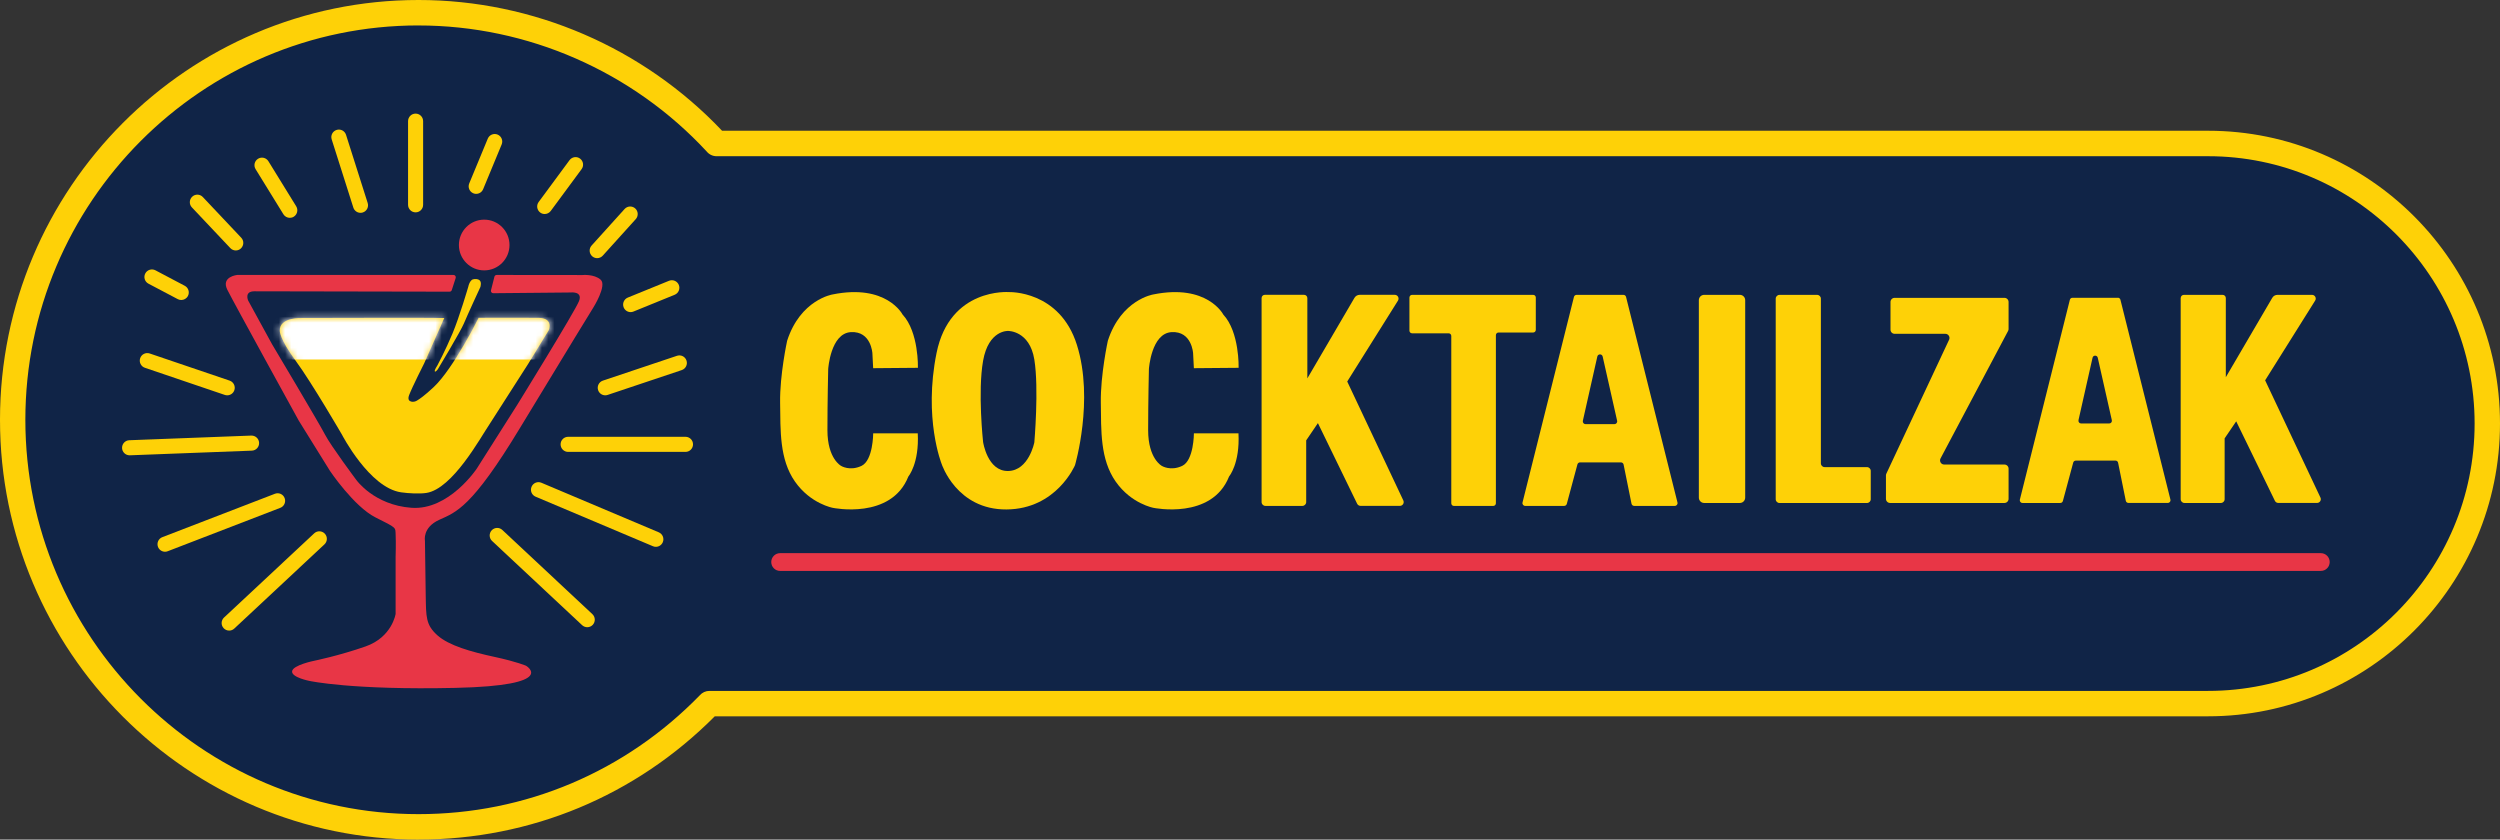
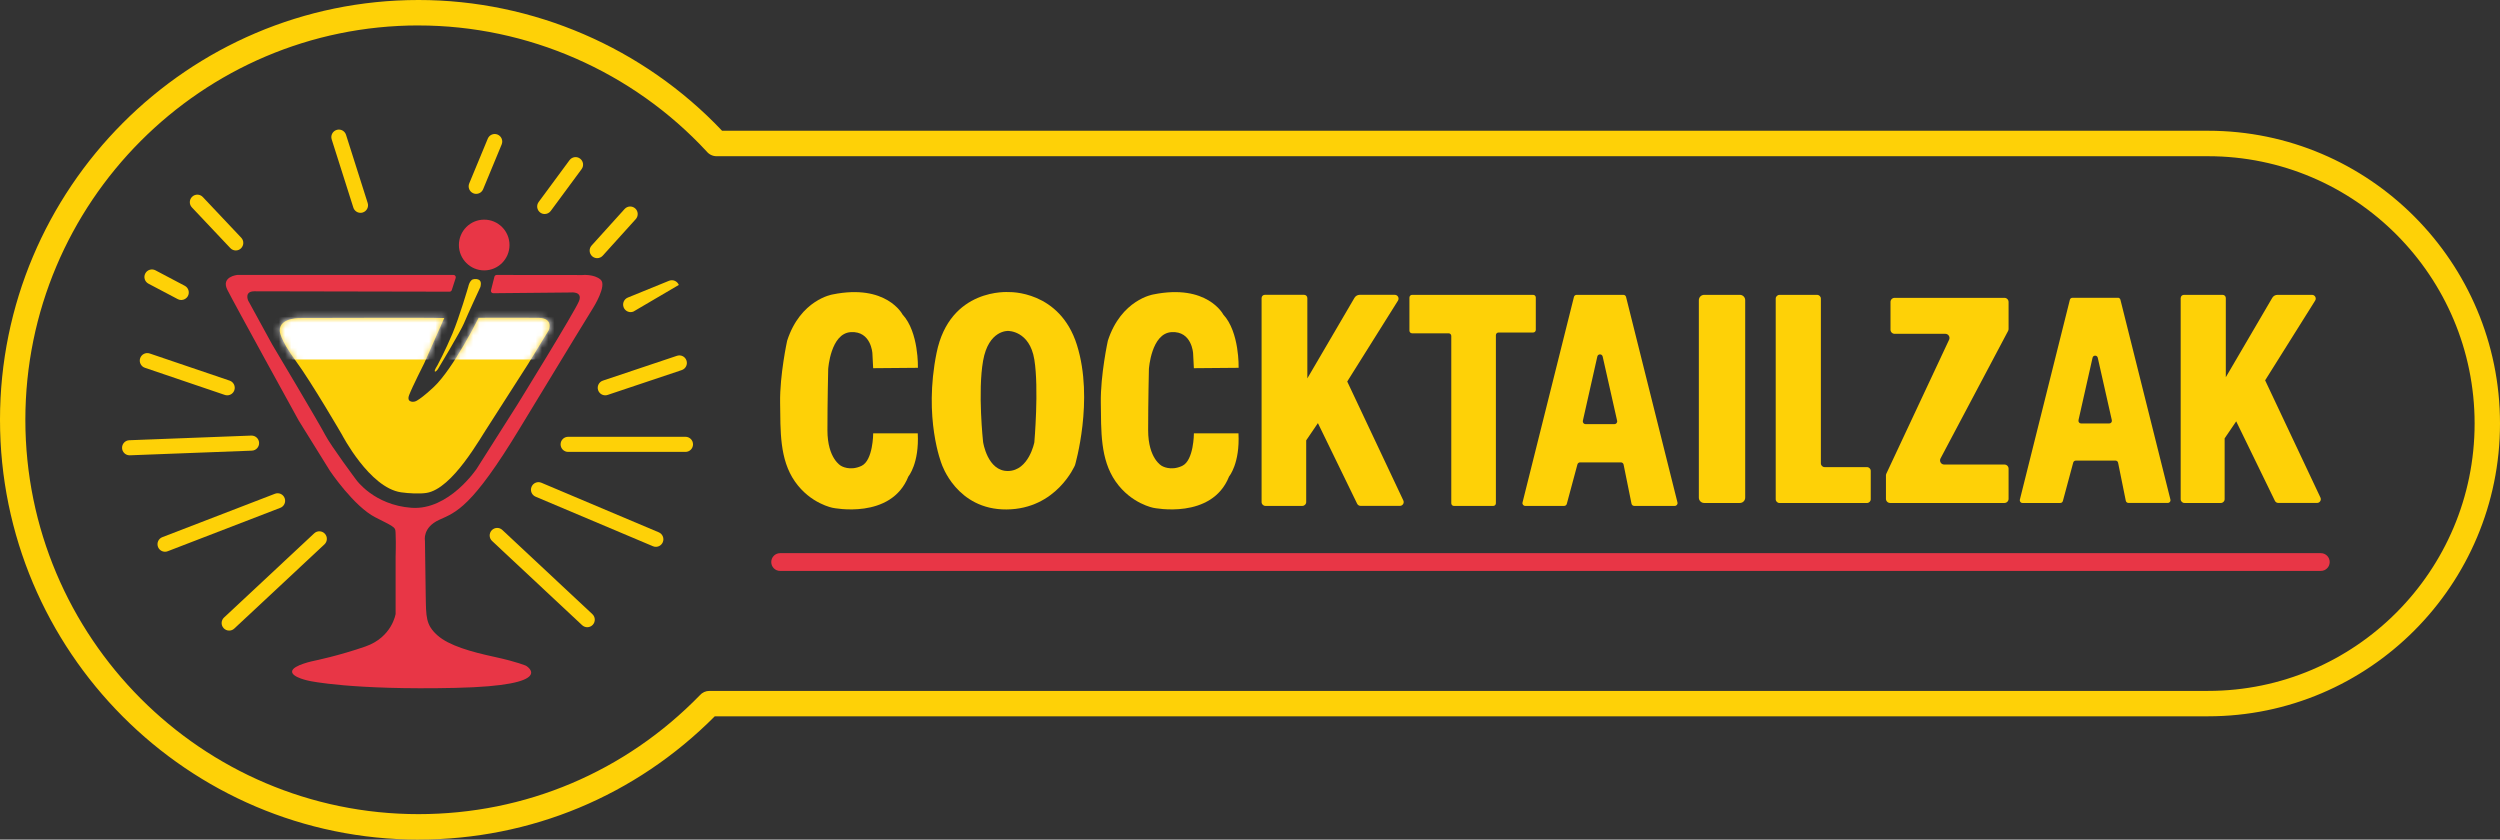
<svg xmlns="http://www.w3.org/2000/svg" width="399" height="134" viewBox="0 0 399 134" fill="none">
  <rect x="0" y="0" width="399" height="134" fill="#333333" stroke="none" />
  <g clip-path="url(#clip0_12853_3627)">
-     <path d="M113.226 112.295H352.413C377.026 112.295 396.979 92.282 396.979 67.596C396.979 42.909 377.026 22.896 352.413 22.896H114.362C102.531 10.061 85.598 2.027 66.8 2.027C31.025 2.032 2.026 31.118 2.026 67C2.026 102.882 31.025 131.968 66.8 131.968C85.009 131.968 101.462 124.431 113.231 112.3L113.226 112.295Z" fill="#102447" />
    <path d="M66.799 134C29.965 134 0 103.94 0 67C0 30.06 29.965 0 66.799 0C85.066 0 102.668 7.594 115.242 20.868H352.413C378.105 20.868 399 41.831 399 67.595C399 93.36 378.1 114.322 352.413 114.322H114.079C101.457 127.016 84.703 133.995 66.799 133.995V134ZM66.799 4.059C32.198 4.059 4.047 32.295 4.047 67C4.047 101.705 32.198 129.936 66.794 129.936C83.85 129.936 99.794 123.192 111.704 110.953C112.081 110.523 112.628 110.268 113.221 110.268H352.408C375.867 110.268 394.948 91.129 394.948 67.6C394.948 44.071 375.867 24.932 352.408 24.932H114.361C113.749 24.932 113.179 24.654 112.802 24.195C100.962 11.403 84.199 4.064 66.804 4.064L66.799 4.059Z" fill="#FED107" />
    <path d="M63.139 88.71V97.981C63.139 97.981 62.583 101.691 58.333 103.175C54.079 104.659 50.135 105.462 50.135 105.462C50.135 105.462 46.748 106.142 46.62 107.13C46.493 108.118 49.395 108.675 49.395 108.675C49.395 108.675 56.114 110.159 72.689 109.786C89.264 109.417 83.968 106.261 83.968 106.261C83.968 106.261 82.611 105.641 78.913 104.838C75.214 104.035 71.643 103.047 69.791 101.379C67.945 99.711 68.006 98.473 67.945 95.013C67.883 91.554 67.822 86.299 67.822 86.299C67.822 86.299 67.388 84.197 70.102 82.963C72.816 81.73 75.28 81.049 82.984 68.314C90.687 55.583 94.692 49.09 94.692 49.09C94.692 49.09 96.911 45.565 95.865 44.638C94.819 43.712 92.967 43.896 92.967 43.896L79.271 43.882C79.101 43.882 78.951 44 78.908 44.166L78.362 46.33C78.3 46.571 78.484 46.803 78.729 46.798L91.059 46.68C91.059 46.68 93.033 46.434 92.416 48.041C91.799 49.647 82.555 64.604 82.555 64.604L76.086 74.802C76.086 74.802 71.648 81.479 65.674 81.044C59.695 80.61 56.863 76.593 56.863 76.593C56.863 76.593 52.797 71.154 51.874 69.363C50.95 67.572 43.431 54.959 43.431 54.959L39.61 47.975C39.61 47.975 38.931 46.491 40.594 46.491C42.163 46.491 68.774 46.547 71.751 46.552C71.916 46.552 72.058 46.448 72.105 46.292L72.727 44.369C72.807 44.128 72.623 43.877 72.369 43.877H37.881C37.881 43.877 35.233 44.142 36.279 46.24C37.325 48.343 47.681 67.132 47.681 67.132L52.67 75.166C52.67 75.166 56.491 80.851 59.94 82.585C63.389 84.315 63.082 84.13 63.144 85.368C63.205 86.607 63.144 88.705 63.144 88.705L63.139 88.71Z" fill="#E83646" />
    <path d="M70.903 50.758C69.729 50.697 48.165 50.758 48.165 50.758C48.165 50.758 44.589 50.574 44.65 52.8C44.65 52.8 44.589 54.038 47.175 57.558C49.762 61.079 54.572 69.363 54.572 69.363C54.572 69.363 58.95 77.831 64 78.573C65.263 78.757 67.016 78.833 68.047 78.672C72.236 78.034 76.721 69.779 78.088 67.766L84.274 58.111L87.6 52.672C87.6 52.672 88.401 50.763 85.937 50.73C83.473 50.697 76.387 50.73 76.387 50.73C76.387 50.73 72.387 58.792 69.239 61.759C67.793 63.12 66.945 63.706 66.525 63.947C66.266 64.099 65.96 64.165 65.668 64.103C65.338 64.032 65.018 63.791 65.296 63.059C65.79 61.759 67.699 57.988 67.699 57.988L70.903 50.758Z" fill="#FED107" />
    <mask id="mask0_12853_3627" style="mask-type:luminance" maskUnits="userSpaceOnUse" x="44" y="50" width="44" height="29">
      <path d="M70.903 50.758C69.729 50.697 48.165 50.758 48.165 50.758C48.165 50.758 44.589 50.574 44.65 52.8C44.65 52.8 44.589 54.038 47.175 57.558C49.762 61.079 54.572 69.363 54.572 69.363C54.572 69.363 58.95 77.831 64 78.573C65.263 78.757 66.417 78.672 67.43 78.441C69.795 77.902 71.845 76.423 73.211 74.41L84.269 58.111L87.595 52.672C87.595 52.672 88.396 50.763 85.932 50.73C83.468 50.697 76.382 50.73 76.382 50.73C76.382 50.73 72.438 58.853 69.235 61.759C66.031 64.666 66.186 64.108 66.186 64.108C66.186 64.108 64.801 64.354 65.291 63.059C65.781 61.764 67.694 57.988 67.694 57.988L70.898 50.758H70.903Z" fill="white" />
    </mask>
    <g mask="url(#mask0_12853_3627)">
      <path d="M88.523 49.213H41.441V57.374H88.523V49.213Z" fill="white" />
    </g>
    <path d="M77.278 43.154C79.508 43.154 81.316 41.341 81.316 39.105C81.316 36.868 79.508 35.055 77.278 35.055C75.048 35.055 73.24 36.868 73.24 39.105C73.24 41.341 75.048 43.154 77.278 43.154Z" fill="#E83646" />
    <path d="M74.724 45.81C74.724 45.81 73.339 50.555 72.213 53.244C71.087 55.932 69.81 58.314 69.81 58.314C69.81 58.314 69.287 59.103 69.396 59.273C69.504 59.444 69.871 58.947 69.871 58.947C69.871 58.947 73.509 52.903 74.046 51.609C74.583 50.309 76.665 45.815 76.665 45.815C76.665 45.815 76.972 44.889 76.402 44.638C75.832 44.392 75.356 44.638 75.356 44.638C75.356 44.638 74.922 44.87 74.724 45.815V45.81Z" fill="#FED107" />
    <path d="M36.575 100.642C36.255 100.642 35.934 100.514 35.694 100.259C35.242 99.772 35.27 99.011 35.755 98.558L50.149 85.118C50.634 84.664 51.392 84.693 51.845 85.18C52.297 85.666 52.269 86.427 51.783 86.881L37.39 100.32C37.159 100.538 36.867 100.642 36.57 100.642H36.575Z" fill="#FED107" />
    <path d="M26.337 88.058C25.857 88.058 25.4 87.764 25.216 87.287C24.98 86.668 25.287 85.969 25.904 85.733L43.878 78.805C44.5 78.564 45.193 78.876 45.428 79.495C45.664 80.114 45.358 80.813 44.74 81.049L26.766 87.977C26.625 88.034 26.479 88.058 26.337 88.058Z" fill="#FED107" />
    <path d="M20.679 72.666C20.038 72.666 19.506 72.156 19.482 71.508C19.459 70.842 19.972 70.284 20.637 70.261L40.109 69.519C40.769 69.5 41.329 70.01 41.353 70.677C41.376 71.343 40.863 71.9 40.199 71.924L20.726 72.666C20.726 72.666 20.693 72.666 20.679 72.666Z" fill="#FED107" />
    <path d="M36.269 63.092C36.141 63.092 36.01 63.073 35.882 63.031L23.124 58.697C22.497 58.484 22.158 57.799 22.37 57.171C22.582 56.542 23.265 56.202 23.892 56.415L36.65 60.748C37.277 60.961 37.616 61.646 37.404 62.274C37.234 62.775 36.768 63.092 36.269 63.092Z" fill="#FED107" />
    <path d="M28.929 47.88C28.74 47.88 28.547 47.838 28.373 47.743L23.689 45.272C23.101 44.96 22.879 44.232 23.185 43.646C23.496 43.055 24.222 42.833 24.806 43.14L29.489 45.612C30.078 45.924 30.3 46.651 29.993 47.237C29.777 47.649 29.362 47.88 28.929 47.88Z" fill="#FED107" />
    <path d="M37.63 39.974C37.315 39.974 36.994 39.847 36.759 39.596L30.624 33.098C30.167 32.616 30.191 31.855 30.672 31.397C31.152 30.939 31.911 30.958 32.368 31.444L38.502 37.942C38.959 38.424 38.935 39.185 38.455 39.643C38.224 39.865 37.927 39.974 37.63 39.974Z" fill="#FED107" />
-     <path d="M46.252 34.766C45.852 34.766 45.456 34.563 45.23 34.195L40.792 26.997C40.443 26.43 40.617 25.689 41.183 25.339C41.744 24.989 42.488 25.164 42.837 25.731L47.275 32.928C47.623 33.495 47.449 34.237 46.884 34.587C46.686 34.71 46.469 34.766 46.252 34.766Z" fill="#FED107" />
    <path d="M57.537 33.968C57.028 33.968 56.557 33.642 56.392 33.127L52.938 22.248C52.736 21.615 53.084 20.939 53.721 20.736C54.352 20.533 55.026 20.883 55.228 21.521L58.682 32.399C58.884 33.032 58.536 33.708 57.9 33.911C57.777 33.949 57.655 33.968 57.537 33.968Z" fill="#FED107" />
-     <path d="M66.328 33.892C65.664 33.892 65.127 33.353 65.127 32.687V19.337C65.127 18.671 65.664 18.132 66.328 18.132C66.993 18.132 67.53 18.671 67.53 19.337V32.687C67.53 33.353 66.993 33.892 66.328 33.892Z" fill="#FED107" />
    <path d="M76.001 30.944C75.845 30.944 75.69 30.915 75.539 30.849C74.927 30.594 74.634 29.89 74.889 29.275L77.848 22.13C78.102 21.516 78.804 21.223 79.416 21.478C80.029 21.733 80.321 22.437 80.067 23.052L77.108 30.197C76.915 30.66 76.472 30.939 76.001 30.939V30.944Z" fill="#FED107" />
    <path d="M86.931 34.157C86.681 34.157 86.431 34.081 86.219 33.921C85.687 33.524 85.574 32.772 85.97 32.238L90.898 25.561C91.294 25.027 92.043 24.913 92.575 25.311C93.108 25.707 93.221 26.459 92.825 26.993L87.897 33.67C87.661 33.987 87.298 34.157 86.931 34.157Z" fill="#FED107" />
    <path d="M95.308 41.203C95.02 41.203 94.733 41.099 94.502 40.891C94.012 40.442 93.974 39.681 94.417 39.19L99.689 33.353C100.132 32.862 100.896 32.824 101.386 33.269C101.876 33.717 101.913 34.478 101.47 34.97L96.198 40.806C95.963 41.066 95.638 41.203 95.308 41.203Z" fill="#FED107" />
-     <path d="M100.651 49.813C100.175 49.813 99.727 49.529 99.539 49.062C99.289 48.447 99.586 47.743 100.198 47.493L106.776 44.813C107.393 44.563 108.09 44.86 108.34 45.475C108.589 46.089 108.293 46.793 107.68 47.044L101.103 49.723C100.957 49.785 100.801 49.813 100.651 49.813Z" fill="#FED107" />
+     <path d="M100.651 49.813C100.175 49.813 99.727 49.529 99.539 49.062C99.289 48.447 99.586 47.743 100.198 47.493L106.776 44.813C107.393 44.563 108.09 44.86 108.34 45.475L101.103 49.723C100.957 49.785 100.801 49.813 100.651 49.813Z" fill="#FED107" />
    <path d="M96.599 63.092C96.095 63.092 95.629 62.775 95.459 62.27C95.247 61.641 95.591 60.956 96.218 60.748L108.048 56.783C108.675 56.575 109.358 56.911 109.565 57.544C109.777 58.172 109.433 58.858 108.807 59.066L96.976 63.031C96.849 63.073 96.722 63.092 96.595 63.092H96.599Z" fill="#FED107" />
    <path d="M109.405 72.123H90.672C90.008 72.123 89.471 71.584 89.471 70.918C89.471 70.251 90.008 69.713 90.672 69.713H109.405C110.069 69.713 110.606 70.251 110.606 70.918C110.606 71.584 110.069 72.123 109.405 72.123Z" fill="#FED107" />
    <path d="M104.675 87.273C104.519 87.273 104.359 87.245 104.208 87.178L85.475 79.268C84.863 79.008 84.576 78.304 84.835 77.689C85.094 77.075 85.796 76.787 86.408 77.047L105.141 84.957C105.754 85.217 106.041 85.921 105.782 86.536C105.589 86.994 105.141 87.273 104.675 87.273Z" fill="#FED107" />
    <path d="M93.73 100.103C93.438 100.103 93.141 99.994 92.91 99.782L78.535 86.342C78.05 85.888 78.022 85.127 78.474 84.641C78.926 84.154 79.685 84.126 80.17 84.579L94.545 98.019C95.03 98.473 95.058 99.234 94.606 99.72C94.371 99.975 94.05 100.103 93.725 100.103H93.73Z" fill="#FED107" />
    <path d="M144.044 50.191C144.044 50.191 141.486 45.243 132.868 46.996C132.868 46.996 127.752 47.809 125.627 54.383C125.627 54.383 124.44 59.831 124.506 64.273C124.572 68.715 124.383 73.29 126.875 76.858C129.373 80.425 132.93 81.054 132.93 81.054C132.93 81.054 142.23 82.996 144.977 76.045C144.977 76.045 146.725 73.98 146.475 69.159H139.361C139.361 69.159 139.361 73.479 137.49 74.358C135.62 75.232 134.244 74.358 134.244 74.358C134.244 74.358 132.058 73.233 132.058 68.659C132.058 64.084 132.181 58.891 132.181 58.891C132.181 58.891 132.553 53.192 135.799 53.007C139.045 52.818 139.234 56.386 139.234 56.386L139.356 58.763L146.499 58.702C146.499 58.702 146.664 53.003 144.039 50.186L144.044 50.191Z" fill="#FED107" />
    <path d="M195.23 50.191C195.23 50.191 192.671 45.243 184.054 46.996C184.054 46.996 178.937 47.809 176.812 54.383C176.812 54.383 175.625 59.831 175.691 64.273C175.752 68.72 175.569 73.29 178.061 76.858C180.558 80.425 184.115 81.054 184.115 81.054C184.115 81.054 193.416 82.996 196.162 76.045C196.162 76.045 197.91 73.98 197.661 69.159H190.546C190.546 69.159 190.546 73.479 188.676 74.358C186.805 75.232 185.43 74.358 185.43 74.358C185.43 74.358 183.244 73.233 183.244 68.659C183.244 64.084 183.366 58.891 183.366 58.891C183.366 58.891 183.738 53.192 186.985 53.007C190.231 52.818 190.419 56.386 190.419 56.386L190.542 58.763L197.684 58.702C197.684 58.702 197.849 53.003 195.225 50.186L195.23 50.191Z" fill="#FED107" />
    <path d="M171.884 55.072C169.137 46.306 161.024 46.618 161.024 46.618C161.024 46.618 151.596 45.867 149.476 56.325C147.356 66.783 150.286 74.046 150.286 74.046C150.286 74.046 152.656 81.371 160.647 81.309C168.638 81.248 171.573 74.235 171.573 74.235C171.573 74.235 174.631 63.843 171.884 55.077V55.072ZM165.08 70.601C165.08 70.601 164.209 75.109 160.897 75.171C157.589 75.232 156.901 70.54 156.901 70.54C156.901 70.54 156.03 62.525 156.901 57.577C157.778 52.629 160.897 52.818 160.897 52.818C160.897 52.818 164.331 52.757 165.08 57.388C165.83 62.019 165.08 70.601 165.08 70.601Z" fill="#FED107" />
    <path d="M201.35 47.573V80.132C201.35 80.468 201.623 80.742 201.957 80.742H207.861C208.195 80.742 208.469 80.468 208.469 80.132V70.284L210.339 67.529L216.601 80.397C216.704 80.605 216.916 80.737 217.147 80.737H223.423C223.87 80.737 224.163 80.27 223.969 79.868L215.018 60.89L223.117 47.979C223.366 47.578 223.079 47.053 222.608 47.053H217.011C216.667 47.053 216.346 47.237 216.172 47.535L208.652 60.389V47.568C208.652 47.285 208.422 47.053 208.139 47.053H201.863C201.58 47.053 201.35 47.285 201.35 47.568V47.573Z" fill="#FED107" />
    <path d="M224.944 47.478V52.776C224.944 53.007 225.133 53.196 225.364 53.196H231.206C231.437 53.196 231.625 53.385 231.625 53.617V80.326C231.625 80.558 231.814 80.747 232.045 80.747H238.325C238.556 80.747 238.744 80.558 238.744 80.326V53.489C238.744 53.258 238.933 53.069 239.164 53.069H244.695C244.926 53.069 245.114 52.88 245.114 52.648V47.478C245.114 47.247 244.926 47.058 244.695 47.058H225.368C225.138 47.058 224.949 47.247 224.949 47.478H224.944Z" fill="#FED107" />
    <path d="M259.093 47.058H251.626C251.428 47.058 251.253 47.195 251.202 47.389L242.994 80.199C242.923 80.473 243.136 80.742 243.418 80.742H249.642C249.84 80.742 250.01 80.61 250.061 80.421L251.757 74.117C251.809 73.928 251.984 73.795 252.177 73.795H258.697C258.905 73.795 259.084 73.942 259.126 74.145L260.389 80.392C260.431 80.596 260.61 80.742 260.818 80.742H267.301C267.583 80.742 267.795 80.473 267.725 80.199L259.517 47.389C259.47 47.195 259.296 47.058 259.093 47.058ZM252.624 67.156L254.933 56.901C255.037 56.448 255.682 56.448 255.786 56.901L258.094 67.156C258.156 67.43 257.948 67.69 257.67 67.69H253.048C252.77 67.69 252.563 67.43 252.624 67.156Z" fill="#FED107" />
    <path d="M277.685 47.058H271.984C271.515 47.058 271.136 47.439 271.136 47.908V79.424C271.136 79.893 271.515 80.274 271.984 80.274H277.685C278.153 80.274 278.533 79.893 278.533 79.424V47.908C278.533 47.439 278.153 47.058 277.685 47.058Z" fill="#FED107" />
    <path d="M290.613 73.942V47.667C290.613 47.332 290.344 47.062 290.01 47.062H284.007C283.673 47.062 283.404 47.332 283.404 47.667V79.674C283.404 80.01 283.673 80.279 284.007 80.279H297.967C298.302 80.279 298.571 80.01 298.571 79.674V75.156C298.571 74.821 298.302 74.552 297.967 74.552H291.216C290.881 74.552 290.613 74.282 290.613 73.947V73.942Z" fill="#FED107" />
    <path d="M338.015 47.526H330.759C330.566 47.526 330.396 47.658 330.349 47.847L322.368 79.745C322.302 80.014 322.505 80.274 322.778 80.274H328.827C329.021 80.274 329.186 80.147 329.237 79.958L330.886 73.829C330.938 73.644 331.103 73.512 331.296 73.512H337.633C337.836 73.512 338.01 73.654 338.048 73.852L339.277 79.925C339.32 80.123 339.489 80.265 339.692 80.265H345.991C346.269 80.265 346.472 80.005 346.401 79.736L338.42 47.838C338.373 47.649 338.203 47.516 338.01 47.516L338.015 47.526ZM331.725 67.066L333.972 57.095C334.071 56.651 334.703 56.651 334.802 57.095L337.049 67.066C337.11 67.331 336.908 67.586 336.634 67.586H332.144C331.871 67.586 331.668 67.331 331.73 67.066H331.725Z" fill="#FED107" />
    <path d="M348.036 47.568V79.674C348.036 80.005 348.305 80.274 348.634 80.274H354.453C354.783 80.274 355.052 80.005 355.052 79.674V69.963L356.898 67.246L363.075 79.934C363.174 80.142 363.386 80.269 363.612 80.269H369.803C370.241 80.269 370.533 79.811 370.345 79.414L361.516 60.701L369.502 47.97C369.751 47.573 369.464 47.058 368.997 47.058H363.48C363.141 47.058 362.825 47.237 362.656 47.53L355.24 60.204V47.563C355.24 47.285 355.014 47.058 354.736 47.058H348.545C348.267 47.058 348.041 47.285 348.041 47.563L348.036 47.568Z" fill="#FED107" />
    <path d="M301.723 48.192V52.615C301.723 52.984 302.019 53.277 302.382 53.277H310.477C310.962 53.277 311.282 53.782 311.075 54.222L301.058 75.601C301.016 75.69 300.997 75.785 300.997 75.884V79.613C300.997 79.981 301.294 80.274 301.657 80.274H319.909C320.276 80.274 320.569 79.977 320.569 79.613V74.802C320.569 74.433 320.272 74.14 319.909 74.14H310.293C309.793 74.14 309.473 73.606 309.709 73.167L320.493 52.814C320.545 52.719 320.569 52.61 320.569 52.502V48.197C320.569 47.828 320.272 47.535 319.909 47.535H302.382C302.015 47.535 301.723 47.833 301.723 48.197V48.192Z" fill="#FED107" />
    <path d="M370.401 91.12H124.505C123.723 91.12 123.092 90.486 123.092 89.702C123.092 88.918 123.723 88.284 124.505 88.284H370.406C371.188 88.284 371.82 88.918 371.82 89.702C371.82 90.486 371.188 91.12 370.406 91.12H370.401Z" fill="#E83646" />
  </g>
  <defs>
    <clipPath id="clip0_12853_3627">
      <rect width="399" height="134" fill="white" />
    </clipPath>
  </defs>
</svg>